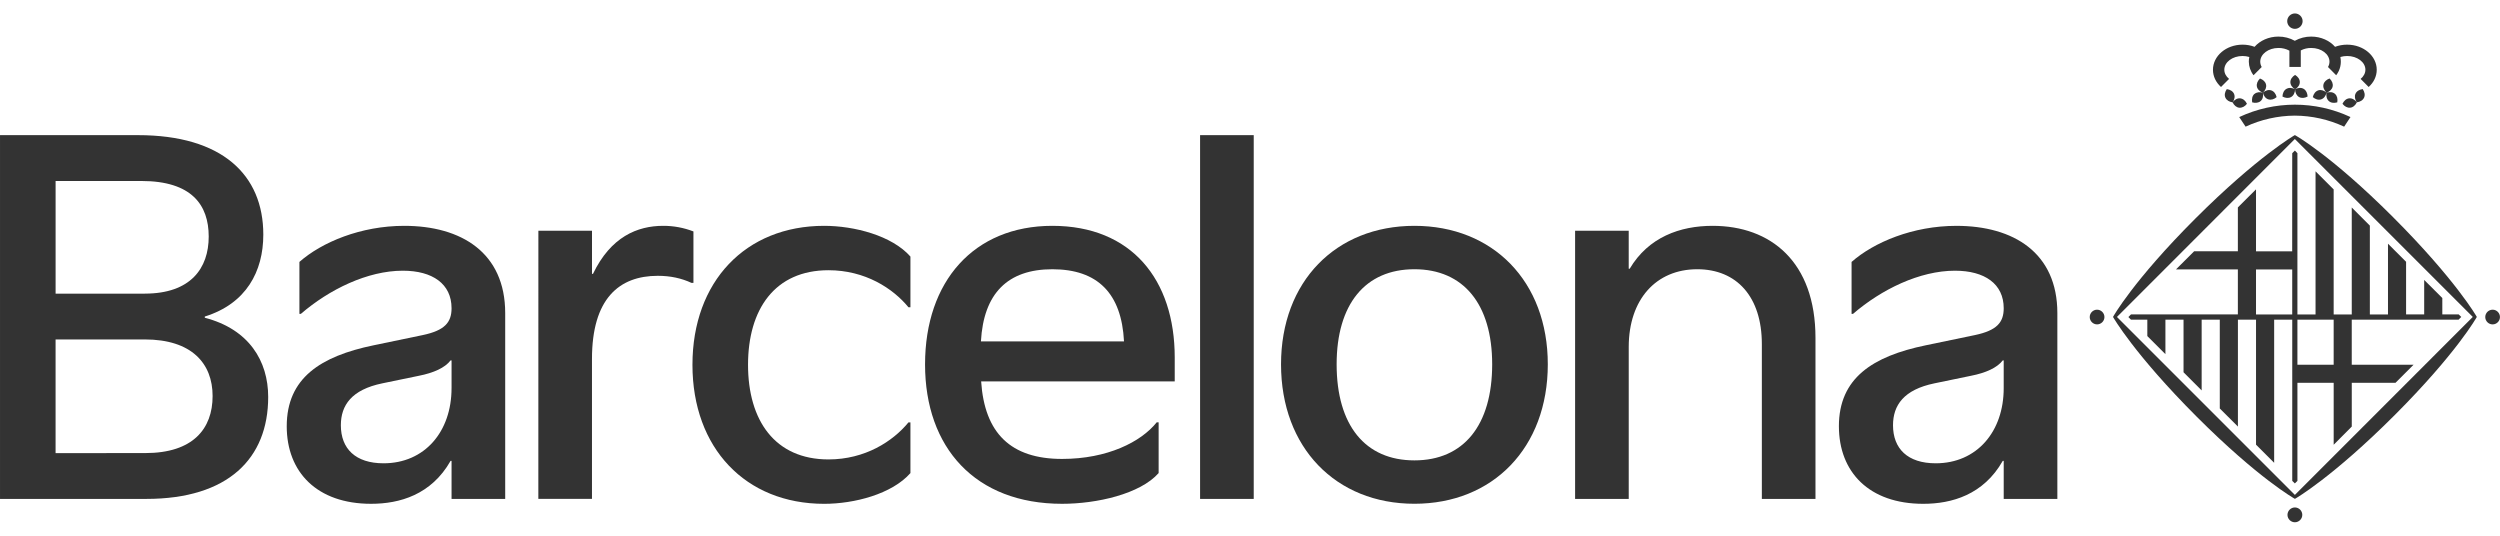
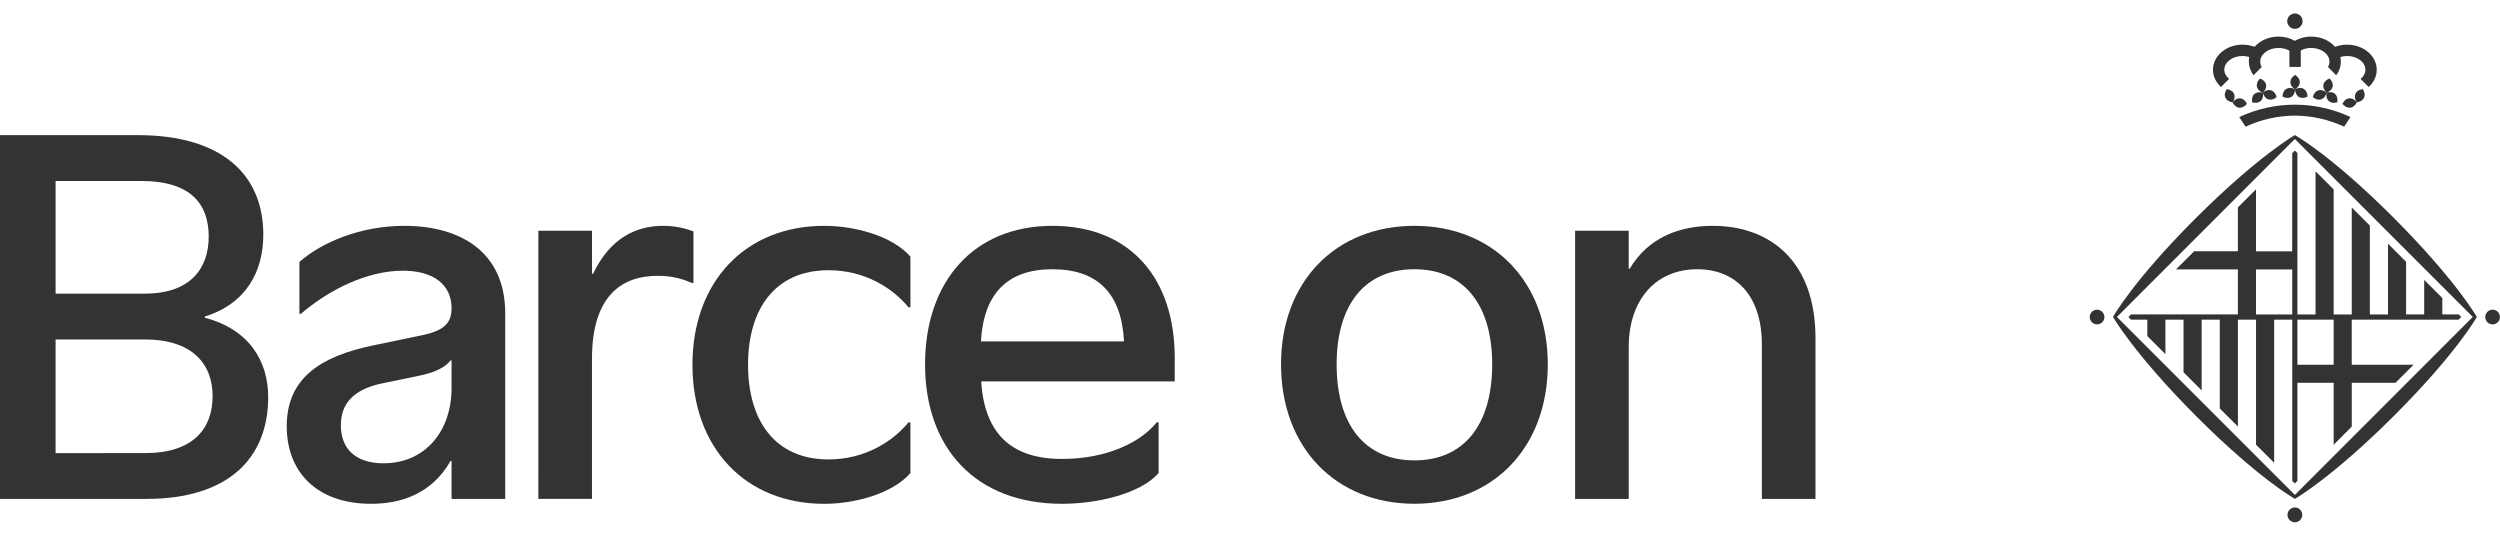
<svg xmlns="http://www.w3.org/2000/svg" width="100%" height="100%" viewBox="0 0 210 45" version="1.1" xml:space="preserve" style="fill-rule:evenodd;clip-rule:evenodd;stroke-linejoin:round;stroke-miterlimit:2;">
  <g>
    <g>
      <path d="M-0,11.352l11.593,0c7.045,0 10.525,3.318 10.525,8.356c0,3.092 -1.433,5.796 -4.915,6.881l0,0.102c3.707,0.962 5.325,3.625 5.325,6.656c0,5.161 -3.359,8.561 -10.242,8.561l-12.285,0l0,-30.557Zm12.166,13.312c3.848,0 5.366,-2.13 5.366,-4.792c0,-2.662 -1.434,-4.669 -5.653,-4.669l-7.209,0l0,9.462l7.496,0Zm0.041,13.394c4.014,0 5.652,-2.048 5.652,-4.792c0,-2.744 -1.762,-4.753 -5.694,-4.753l-7.496,0l0,9.548l7.537,-0.002Z" style="fill:#333;fill-rule:nonzero;" />
      <path d="M24.086,35.805c0,-4.055 2.849,-5.878 7.291,-6.799l4.137,-0.86c1.844,-0.389 2.417,-1.065 2.417,-2.253c0,-2.048 -1.597,-3.154 -4.096,-3.154c-2.97,0 -6.185,1.577 -8.561,3.625l-0.123,0l0,-4.363c1.884,-1.659 5.161,-3.031 8.807,-3.031c4.792,0 8.479,2.253 8.479,7.332l0,15.606l-4.506,0l0,-3.194l-0.082,0c-1.618,2.847 -4.28,3.605 -6.677,3.605c-4.546,0 -7.086,-2.662 -7.086,-6.513Zm13.845,-3.195l0,-2.335l-0.082,0c-0.471,0.615 -1.415,1.045 -2.66,1.29l-3.072,0.635c-2.583,0.532 -3.485,1.842 -3.485,3.522c0,1.966 1.229,3.195 3.584,3.195c3.461,-0 5.714,-2.662 5.714,-6.308Z" style="fill:#333;fill-rule:nonzero;" />
      <path d="M45.223,19.38l4.505,0l0,3.625l0.082,0c1.495,-3.112 3.727,-4.035 5.899,-4.035c0.869,-0.003 1.73,0.157 2.54,0.471l-0,4.321l-0.164,0c-0.84,-0.389 -1.761,-0.594 -2.829,-0.594c-3.256,0 -5.53,1.924 -5.53,6.984l0,11.755l-4.505,0l0.003,-22.528Z" style="fill:#333;fill-rule:nonzero;" />
      <path d="M58.166,30.644c0,-7.004 4.465,-11.674 11.06,-11.674c2.54,0 5.693,0.819 7.25,2.581l0,4.26l-0.164,0c-1.311,-1.597 -3.646,-3.112 -6.718,-3.112c-4.505,0 -6.759,3.277 -6.759,7.946c0,4.669 2.253,7.947 6.759,7.947c3.072,0 5.407,-1.516 6.718,-3.112l0.164,0l0,4.26c-1.557,1.762 -4.71,2.581 -7.25,2.581c-6.595,-0.002 -11.06,-4.672 -11.06,-11.677Z" style="fill:#333;fill-rule:nonzero;" />
      <path d="M77.705,30.603c0,-6.964 4.096,-11.633 10.691,-11.633c6.636,0 10.281,4.506 10.281,11.06l0,2.007l-16.261,0c0.286,4.342 2.478,6.513 6.799,6.513c3.809,0 6.636,-1.433 7.946,-3.072l0.164,0l0,4.26c-1.557,1.762 -5.202,2.581 -8.111,2.581c-7.291,0 -11.51,-4.711 -11.51,-11.715Zm16.712,-1.924c-0.205,-4.035 -2.212,-6.062 -6.021,-6.062c-3.748,0 -5.775,2.027 -5.998,6.062l12.019,0Z" style="fill:#333;fill-rule:nonzero;" />
-       <rect x="100.807" y="11.352" width="4.506" height="30.557" style="fill:#333;fill-rule:nonzero;" />
      <path d="M107.607,30.603c0,-6.964 4.608,-11.633 11.204,-11.633c6.596,0 11.204,4.669 11.204,11.633c0,7.004 -4.608,11.713 -11.204,11.713c-6.596,0 -11.204,-4.709 -11.204,-11.713Zm17.736,0c0,-5.036 -2.396,-7.987 -6.533,-7.987c-4.138,0 -6.533,2.949 -6.533,7.987c0,5.12 2.396,8.069 6.533,8.069c4.137,0 6.533,-2.949 6.533,-8.069Z" style="fill:#333;fill-rule:nonzero;" />
      <path d="M132.307,19.38l4.505,0l0,3.195l0.082,0c1.577,-2.66 4.239,-3.605 6.964,-3.605c4.874,0 8.642,3.011 8.642,9.421l0,13.517l-4.505,0l0,-13.005c0,-3.973 -2.11,-6.287 -5.427,-6.287c-3.461,0 -5.755,2.54 -5.755,6.533l0,12.759l-4.505,0l0,-22.528Z" style="fill:#333;fill-rule:nonzero;" />
-       <path d="M154.467,35.805c0,-4.055 2.846,-5.878 7.291,-6.799l4.138,-0.86c1.843,-0.389 2.416,-1.065 2.416,-2.253c0,-2.048 -1.597,-3.154 -4.096,-3.154c-2.97,0 -6.185,1.577 -8.561,3.625l-0.123,0l0,-4.362c1.884,-1.659 5.161,-3.031 8.807,-3.031c4.792,0 8.479,2.253 8.479,7.332l0,15.606l-4.506,0l0,-3.194l-0.081,0c-1.618,2.847 -4.281,3.605 -6.677,3.605c-4.547,0 -7.086,-2.662 -7.086,-6.513Zm13.844,-3.195l0,-2.335l-0.081,0c-0.471,0.615 -1.415,1.045 -2.663,1.29l-3.072,0.635c-2.58,0.532 -3.482,1.844 -3.482,3.522c0,1.966 1.229,3.195 3.584,3.195c3.461,0 5.714,-2.662 5.714,-6.308Z" style="fill:#333;fill-rule:nonzero;" />
      <path d="M194.728,7.592c-0.226,0.074 -0.388,0.288 -0.453,0.566c0.219,0.183 0.47,0.264 0.702,0.188c0.233,-0.076 0.383,-0.286 0.453,-0.56c-0.049,0.275 0.01,0.536 0.188,0.699c0.178,0.162 0.441,0.191 0.713,0.113c0.051,-0.283 -0.008,-0.543 -0.187,-0.707c-0.179,-0.164 -0.437,-0.186 -0.711,-0.106c0.272,-0.102 0.459,-0.283 0.509,-0.514c0.05,-0.231 -0.05,-0.476 -0.257,-0.679c-0.269,0.097 -0.464,0.277 -0.516,0.509c-0.051,0.232 0.057,0.478 0.258,0.679c-0.215,-0.186 -0.47,-0.264 -0.697,-0.19m3.854,0.608c0.098,-0.221 0.045,-0.479 -0.117,-0.716c-0.283,0.041 -0.509,0.175 -0.607,0.396c-0.097,0.221 -0.049,0.476 0.116,0.716c0.283,-0.038 0.509,-0.177 0.608,-0.396m-0.608,0.396c-0.173,-0.226 -0.409,-0.358 -0.647,-0.333c-0.239,0.025 -0.435,0.199 -0.561,0.457c0.177,0.226 0.406,0.349 0.643,0.328c0.238,-0.02 0.441,-0.196 0.566,-0.453m-5.206,32.979l-14.947,-14.947l14.942,-14.948l14.948,14.946l-14.943,14.948Zm8.237,-23.341c-5.192,-5.191 -8.208,-6.87 -8.217,-6.872l-0.02,-0.01l-0.023,0.01c0,0.003 -3.105,1.773 -8.365,7.027c-5.192,5.196 -6.877,8.213 -6.877,8.213l-0.014,0.024l0.014,0.022c0,0 1.775,3.112 7.031,8.371c5.192,5.19 8.21,6.873 8.21,6.873l0.024,0.016l0.027,-0.016c0,0 3.109,-1.773 8.363,-7.027c5.192,-5.197 6.879,-8.213 6.88,-8.22l0.012,-0.02l-0.012,-0.021c0,-0.005 -1.775,-3.109 -7.033,-8.369m-24.848,7.781c-0.002,-0 -0.003,-0 -0.005,-0c-0.339,0 -0.618,0.279 -0.618,0.618c0,0.339 0.279,0.618 0.618,0.618c0.339,0 0.618,-0.279 0.618,-0.618c0,-0 -0,-0.001 -0,-0.001c-0.002,-0.338 -0.28,-0.615 -0.617,-0.616m16.614,16.612c-0.341,0 -0.622,0.281 -0.622,0.622c0,0.341 0.281,0.622 0.622,0.622c0.341,0 0.622,-0.281 0.622,-0.622c0,-0.341 -0.281,-0.622 -0.622,-0.622m16.61,-16.612c-0,-0 -0,-0 -0.001,-0c-0.339,0 -0.618,0.279 -0.618,0.618c0,0.339 0.279,0.618 0.618,0.618c0.339,0 0.618,-0.279 0.618,-0.618c0,-0.001 -0,-0.002 -0,-0.003c-0.002,-0.338 -0.281,-0.616 -0.619,-0.616m-22.137,-19.385c-0.249,-0.205 -0.399,-0.478 -0.399,-0.772c0,-0.637 0.685,-1.152 1.532,-1.152c0.193,-0 0.385,0.028 0.569,0.083c-0.029,0.129 -0.043,0.261 -0.042,0.393c0.004,0.413 0.143,0.814 0.396,1.141l0.686,-0.692c-0.079,-0.136 -0.121,-0.291 -0.122,-0.449c0,-0.638 0.685,-1.151 1.528,-1.151c0.321,-0.004 0.637,0.074 0.92,0.226l0,1.367l0.956,0l0,-1.386c0.272,-0.141 0.575,-0.212 0.882,-0.207c0.842,0 1.528,0.513 1.528,1.151c-0,0.158 -0.043,0.313 -0.124,0.449l0.688,0.692c0.336,-0.435 0.464,-0.996 0.35,-1.534c0.185,-0.055 0.378,-0.083 0.572,-0.083c0.845,0 1.532,0.516 1.532,1.152c0,0.294 -0.151,0.566 -0.402,0.772l0.675,0.679c0.424,-0.377 0.679,-0.888 0.679,-1.448c0,-1.165 -1.112,-2.108 -2.49,-2.108c-0.345,-0.001 -0.688,0.061 -1.012,0.181c-0.447,-0.518 -1.181,-0.859 -2.002,-0.859c-0.482,-0.003 -0.956,0.119 -1.377,0.353c-0.421,-0.234 -0.895,-0.356 -1.377,-0.353c-0.821,0 -1.548,0.34 -2.004,0.859c-0.323,-0.121 -0.664,-0.182 -1.009,-0.181c-1.373,0 -2.486,0.943 -2.486,2.108c0,0.56 0.257,1.071 0.676,1.448l0.678,-0.679Zm0.857,2.419c0.239,0.02 0.471,-0.101 0.646,-0.328c-0.123,-0.257 -0.324,-0.431 -0.566,-0.457c-0.242,-0.025 -0.467,0.105 -0.641,0.333c0.123,0.256 0.323,0.429 0.559,0.453m3.961,-1.584c-0.21,0.124 -0.319,0.363 -0.331,0.647c0.252,0.135 0.517,0.158 0.727,0.038c0.21,-0.119 0.323,-0.363 0.333,-0.646c0.009,0.283 0.122,0.525 0.328,0.645c0.206,0.119 0.472,0.097 0.723,-0.038c-0.011,-0.283 -0.121,-0.523 -0.331,-0.647c-0.211,-0.124 -0.467,-0.099 -0.719,0.04c0.242,-0.151 0.396,-0.366 0.396,-0.606c0,-0.24 -0.153,-0.453 -0.396,-0.605c-0.243,0.151 -0.396,0.366 -0.396,0.605c0,0.239 0.152,0.453 0.396,0.606c-0.254,-0.139 -0.516,-0.159 -0.721,-0.04m0.711,-5.04c0.353,-0.002 0.642,-0.294 0.642,-0.647c0,-0.355 -0.292,-0.647 -0.647,-0.647c-0.355,0 -0.647,0.292 -0.647,0.647c0,0 -0,0.001 -0,0.001c0,0.354 0.291,0.646 0.646,0.646c0.002,0 0.004,-0 0.006,-0m-5.12,5.458c-0.098,-0.221 -0.325,-0.355 -0.607,-0.396c-0.162,0.237 -0.218,0.495 -0.118,0.716c0.1,0.221 0.328,0.358 0.611,0.396c0.156,-0.24 0.213,-0.498 0.113,-0.716m1.711,0.01c-0.179,0.164 -0.233,0.422 -0.184,0.707c0.272,0.076 0.538,0.045 0.715,-0.113c0.178,-0.158 0.237,-0.424 0.184,-0.699c0.072,0.274 0.229,0.49 0.461,0.56c0.231,0.07 0.48,-0.005 0.694,-0.188c-0.065,-0.276 -0.222,-0.49 -0.453,-0.566c-0.231,-0.076 -0.475,0.003 -0.69,0.185c0.203,-0.196 0.304,-0.44 0.254,-0.673c-0.05,-0.234 -0.242,-0.414 -0.509,-0.509c-0.205,0.201 -0.306,0.444 -0.26,0.679c0.045,0.235 0.247,0.412 0.509,0.514c-0.271,-0.081 -0.532,-0.051 -0.715,0.106m3.391,1.818c1.432,0.008 2.846,0.324 4.144,0.927l0.533,-0.808c-2.959,-1.386 -6.387,-1.385 -9.346,0.003l0.535,0.805c1.295,-0.601 2.703,-0.917 4.131,-0.927m0.222,17.142l3.045,0l0,3.784l-3.045,0l0,-3.784Zm-0.436,-0.439l-3.042,0l0,-3.783l3.042,0l0,3.783Zm0,-5.304l-3.042,0l0,-5.206l-1.524,1.519l0,3.684l-3.674,0l-1.524,1.523l5.198,0l0,3.781l-8.979,0l-0.217,0.22l0.216,0.22l1.375,0l0,1.378l1.52,1.519l0,-2.898l1.522,0l0,4.42l1.522,1.524l0,-5.942l1.523,0l0,7.459l1.523,1.52l0,-8.982l1.521,0l0,10.503l1.523,1.523l0,-12.026l1.52,0l0,13.544l0.217,0.214l0.218,-0.214l0,-8.24l3.045,0l0,5.206l1.52,-1.528l0,-3.678l3.675,0l1.518,-1.518l-5.195,0l0,-3.786l8.976,0l0.223,-0.226l-0.214,-0.213l-1.377,0l0,-1.376l-1.523,-1.521l0,2.898l-1.52,0l0,-4.421l-1.521,-1.519l0,5.942l-1.523,0l0,-7.461l-1.52,-1.523l0,8.983l-1.52,0l0,-10.502l-1.522,-1.52l0,12.022l-1.523,0l0,-13.546l-0.213,-0.22l-0.223,0.223l-0.003,8.241Z" style="fill:#333;fill-rule:nonzero;" />
    </g>
  </g>
</svg>